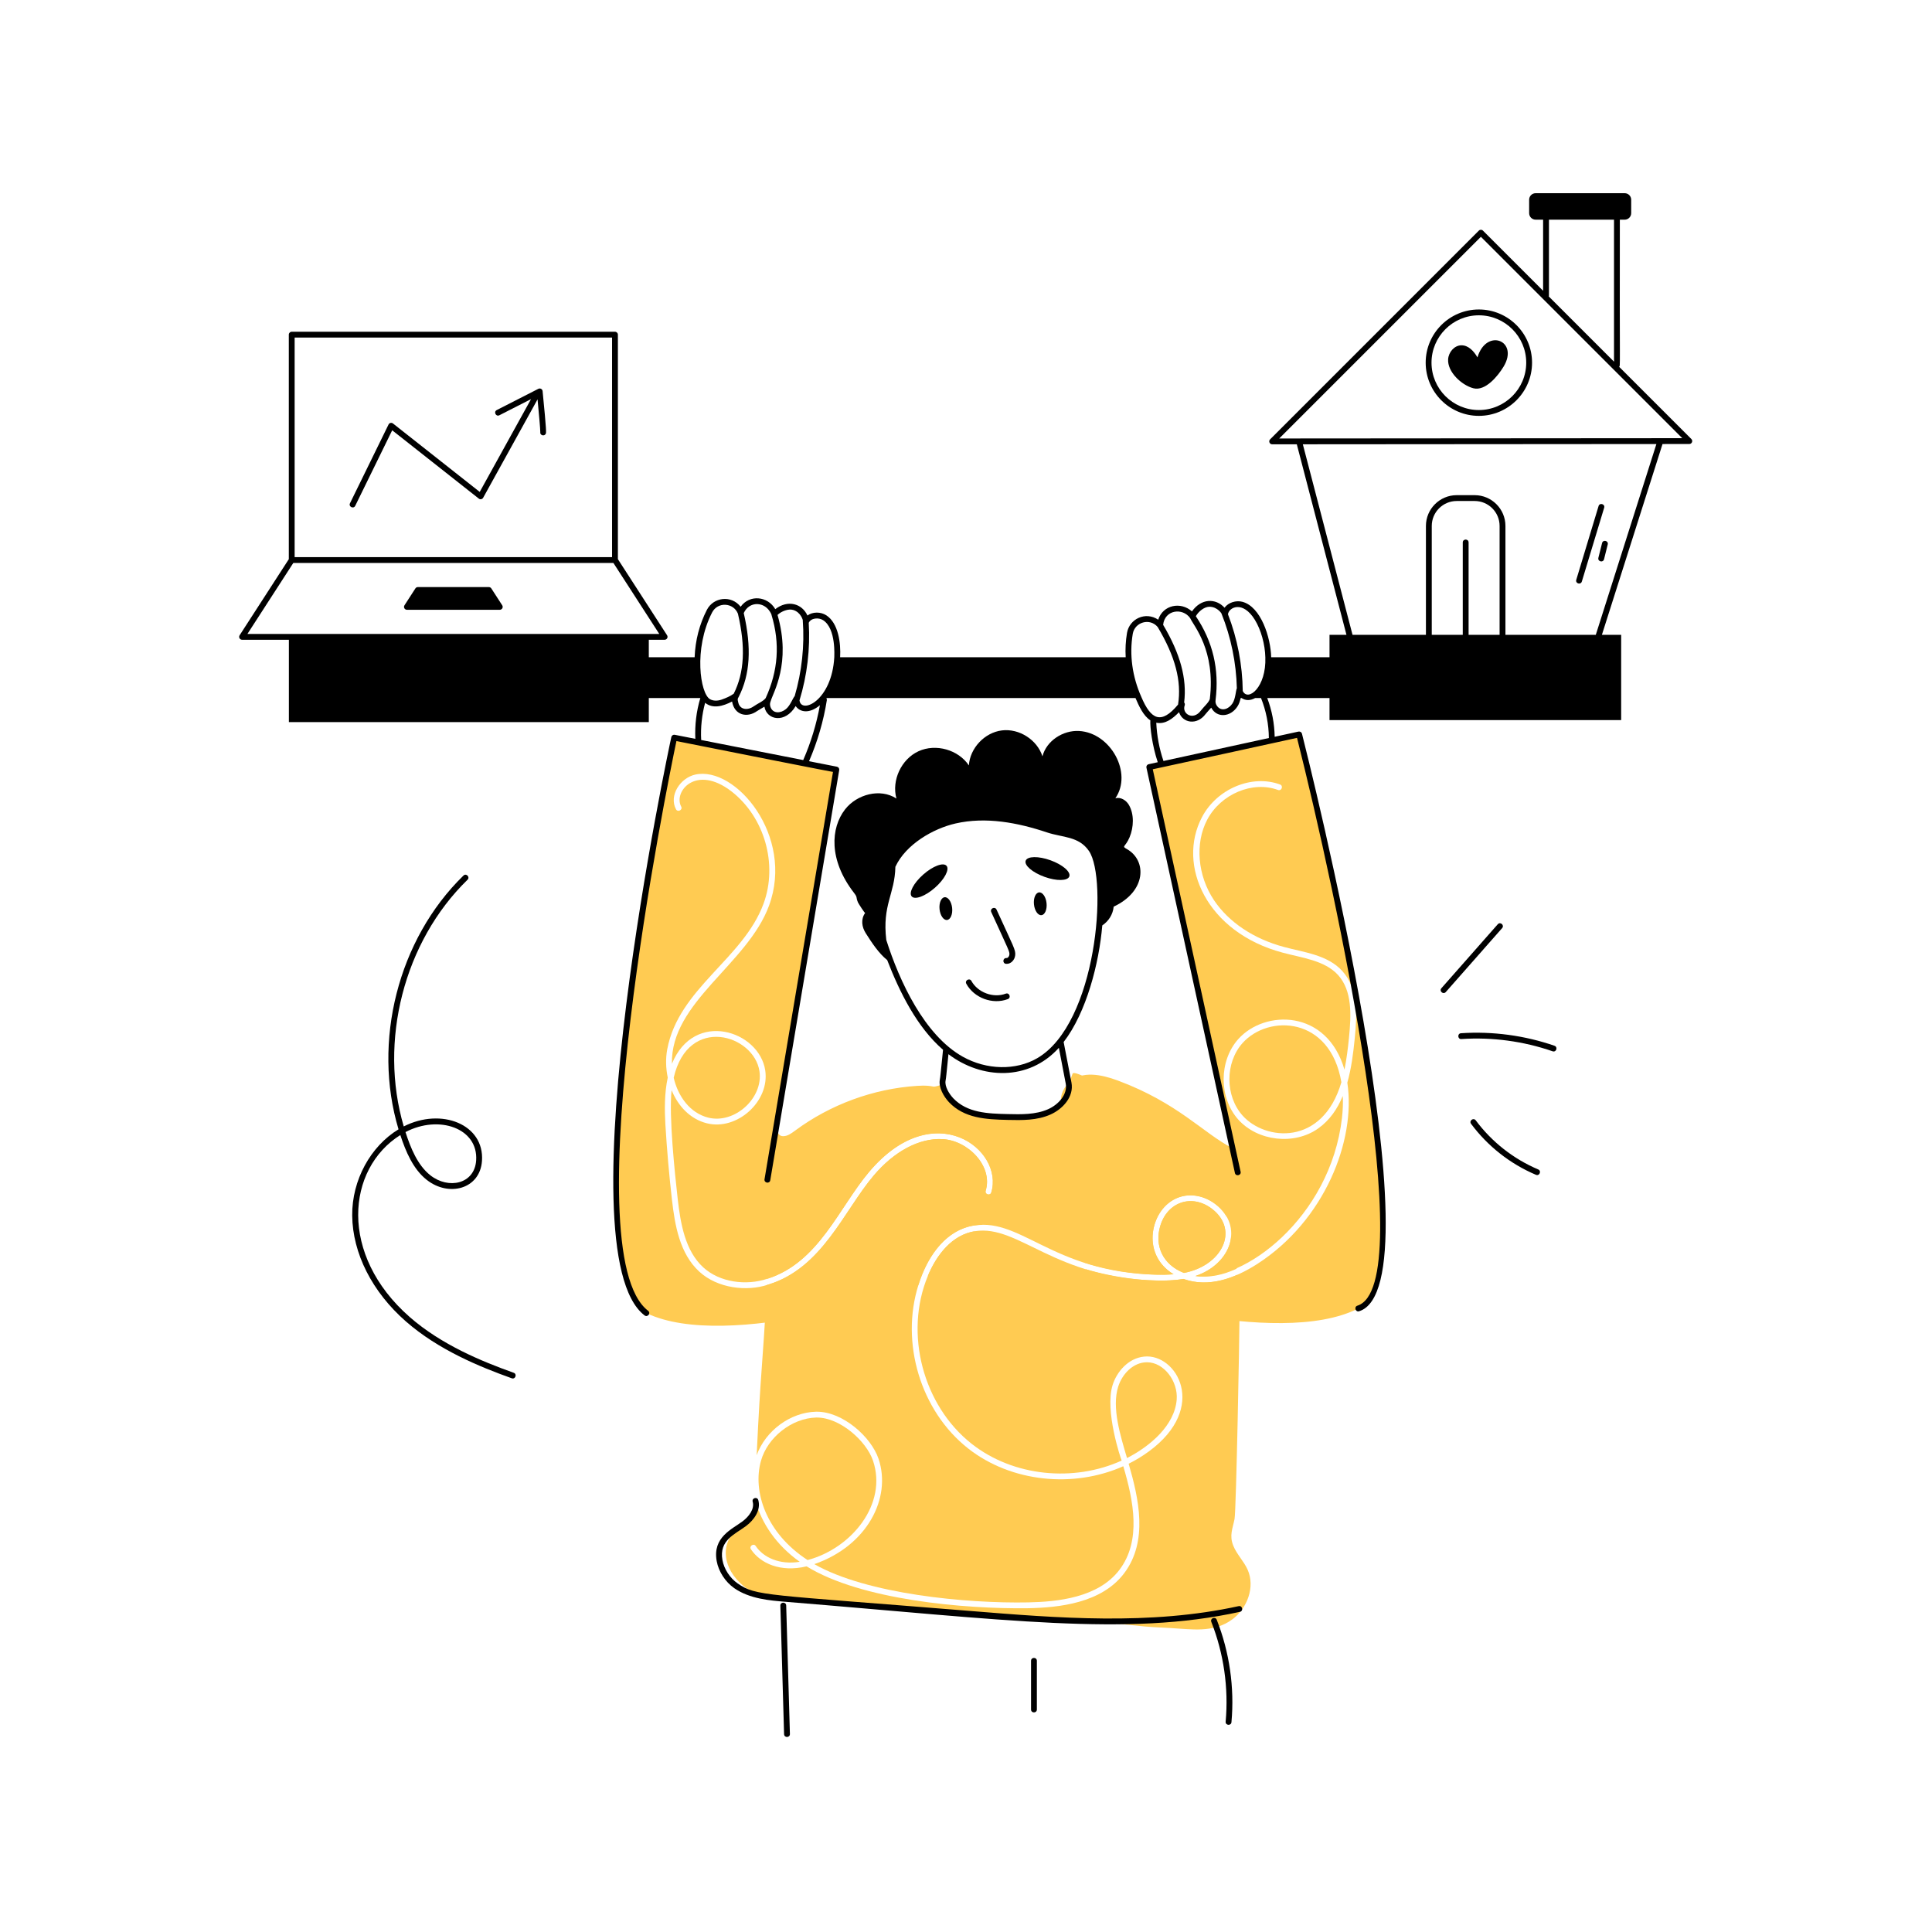
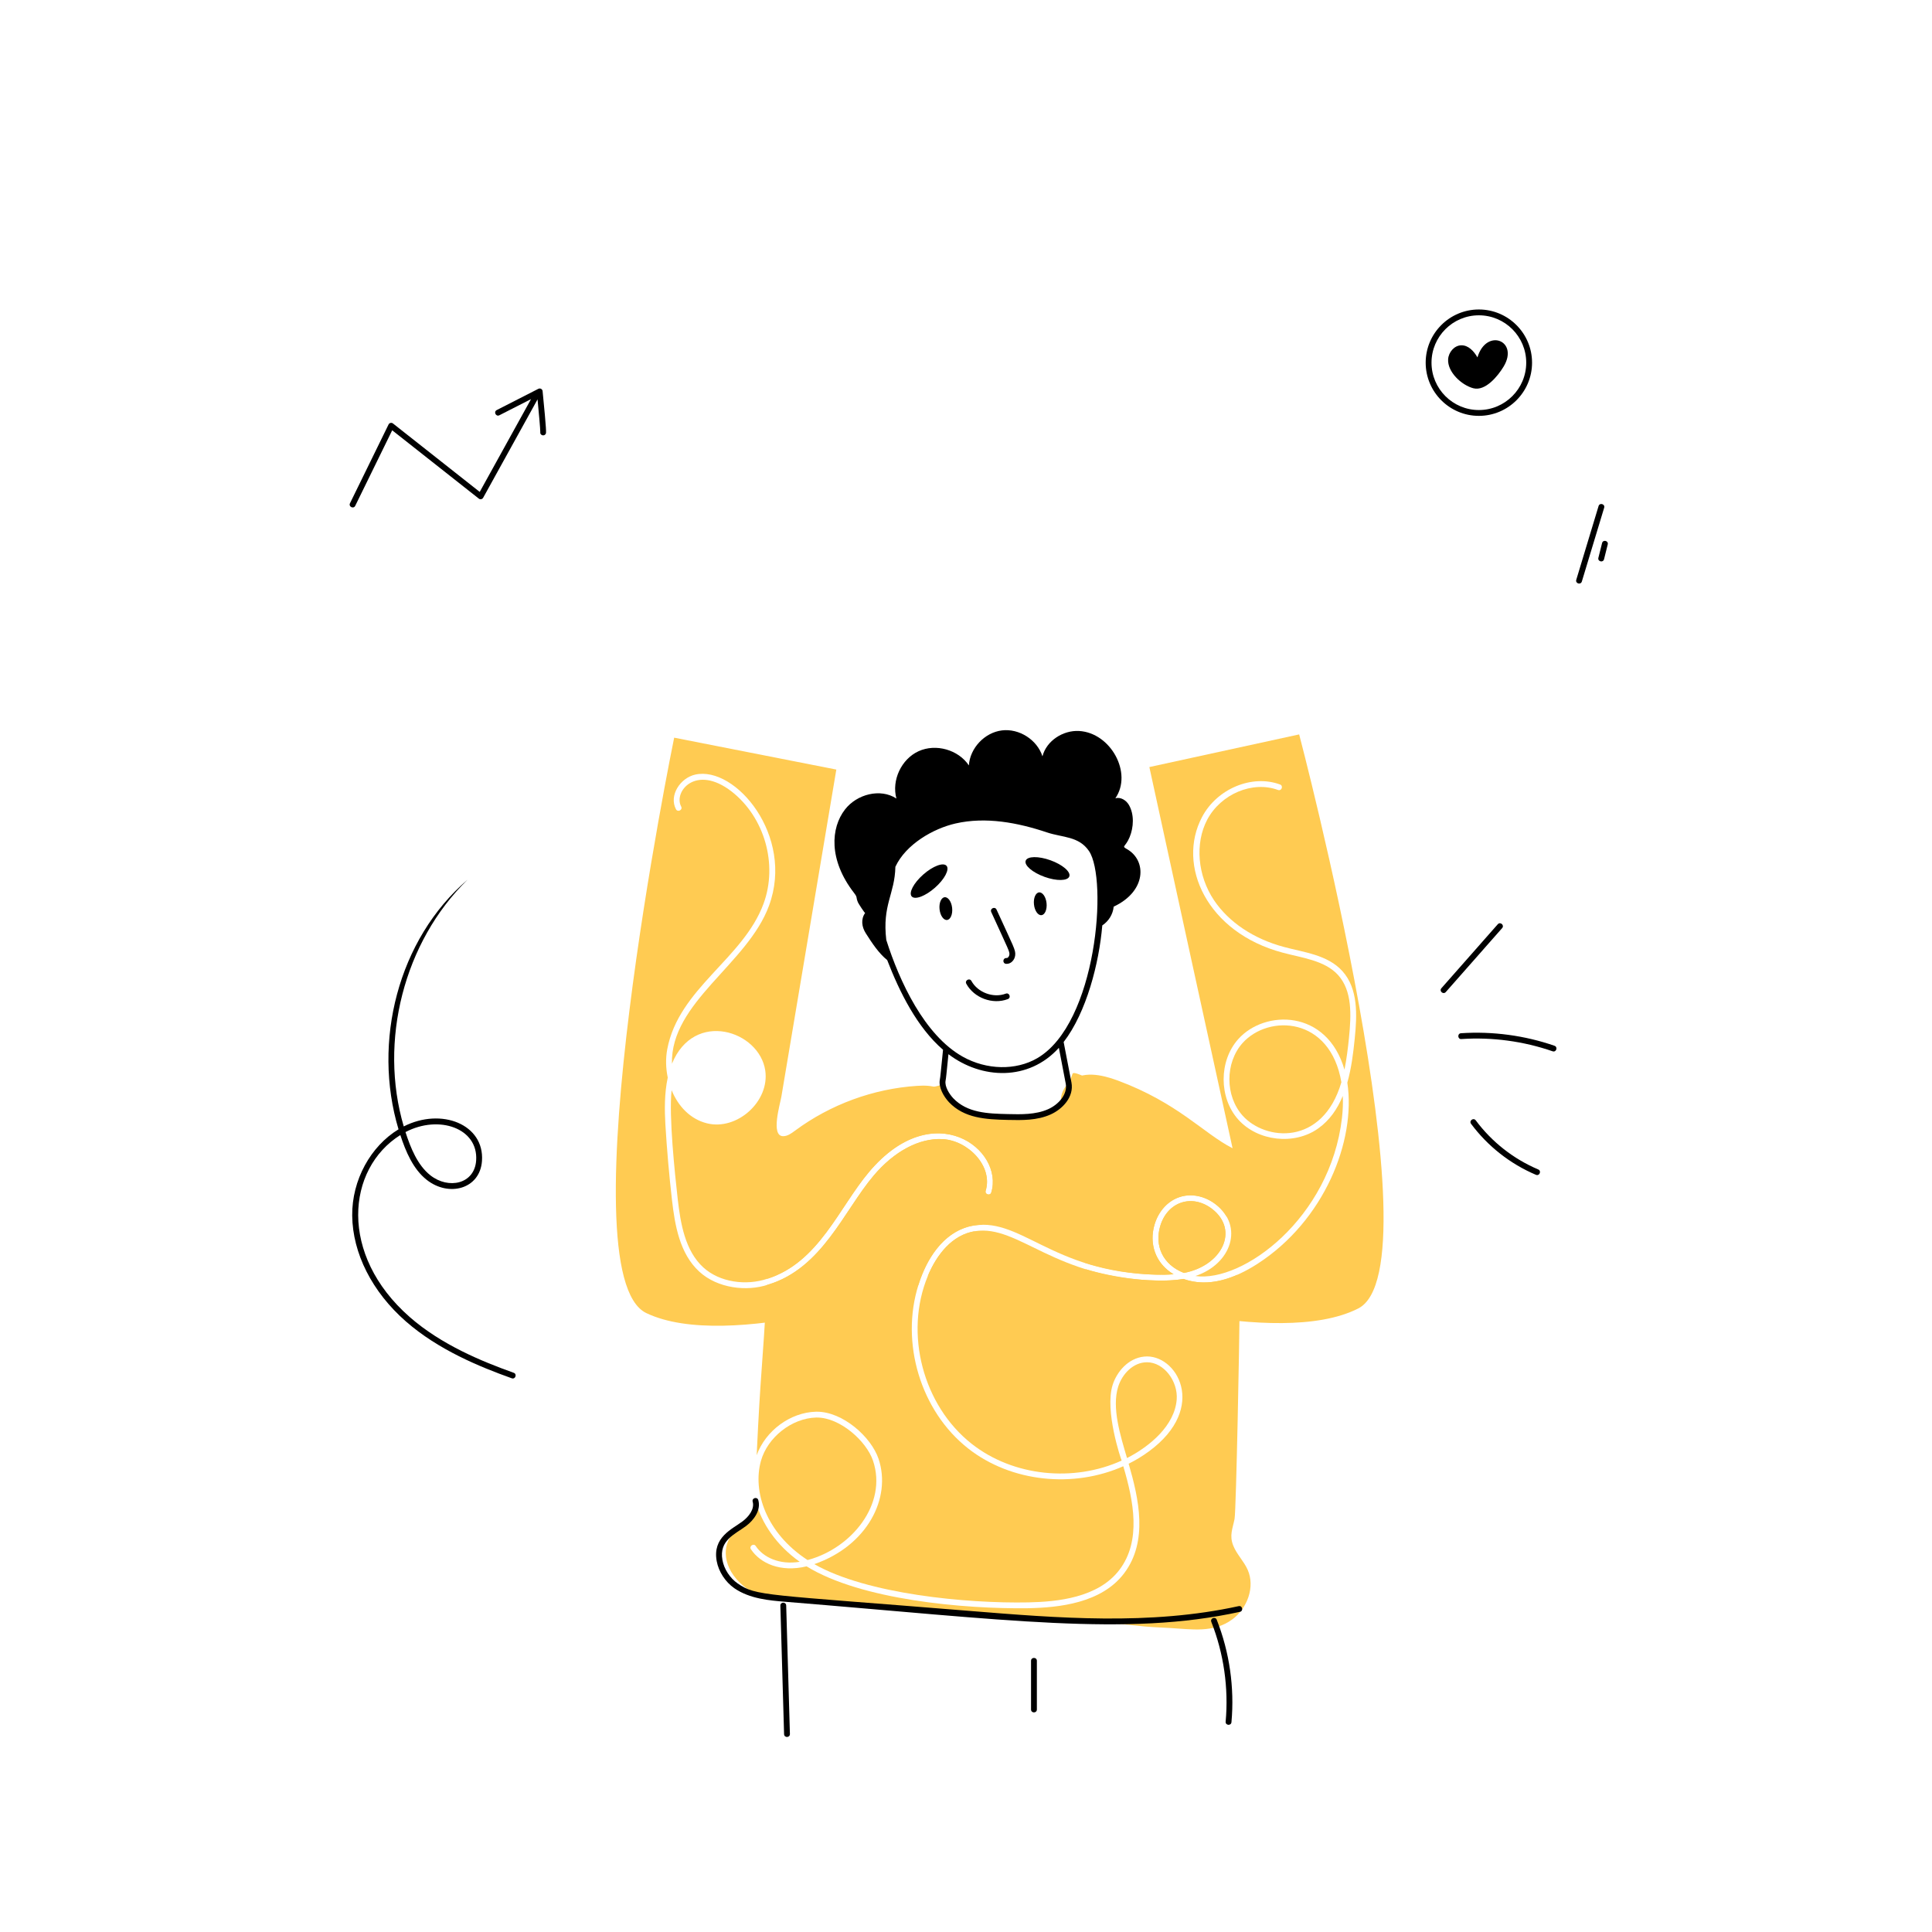
<svg xmlns="http://www.w3.org/2000/svg" width="1024" viewBox="0 0 768 768" height="1024" preserveAspectRatio="xMidYMid meet">
  <defs>
    <clipPath id="308215ccfd">
-       <path d="M 95 76.801 L 673 76.801 L 673 524 L 95 524 Z M 95 76.801 " clip-rule="nonzero" />
-     </clipPath>
+       </clipPath>
  </defs>
  <path fill="#ffcb52" d="M 470.633 506.008 C 462.184 502.742 458.93 495.168 461.176 487.484 C 464.004 477.734 473.855 474.41 481.875 480.602 C 492.691 489.035 485.816 503.129 470.633 506.008 Z M 470.633 506.008 " fill-opacity="1" fill-rule="nonzero" />
-   <path fill="#ffcb52" d="M 491.562 504.336 C 486.336 506.75 480.828 508.039 475.199 507.234 C 484.512 504.129 489.406 496.824 489.406 490.824 C 490.383 495.273 491.078 499.793 491.562 504.336 Z M 491.562 504.336 " fill-opacity="1" fill-rule="nonzero" />
  <path fill="#ffcb52" d="M 321.027 620.145 C 304.449 609.379 299.109 592.824 302.484 580.738 C 305.125 571.305 314.77 563.75 324.434 563.492 L 324.758 563.492 C 333.914 563.492 344.371 572.789 347.035 580.648 C 352.863 597.902 338.512 615.5 321.027 620.145 Z M 321.027 620.145 " fill-opacity="1" fill-rule="nonzero" />
  <path fill="#ffcb52" d="M 487.645 483.777 C 484.133 477.391 475.625 473.316 468.43 476.012 C 457.324 480.168 453.152 498.5 466.508 506.539 C 464.258 506.727 462.102 506.75 460.18 506.703 C 417.398 505.895 405.355 482.59 385.215 487.555 C 374.902 490.207 368.223 500.582 365.094 510.758 L 365.094 510.781 C 357.836 533.684 365.902 560.898 384.867 575.801 C 401.996 589.246 426.773 591.656 446.523 582.848 C 450.629 596.695 453.742 612.41 445.043 623.969 C 436.625 635.145 420.309 636.742 408.742 636.973 C 384.312 637.461 344.594 633.703 323.691 621.77 C 344.723 614.496 354.484 595.508 349.238 579.906 C 346.27 571.145 335.004 561.176 324.758 561.176 L 324.363 561.176 C 314.145 561.43 304.293 568.754 300.789 578.469 C 302.414 543.805 302.961 546.16 304.918 510.758 C 305.055 510.734 305.172 510.711 305.312 510.668 C 326.879 504.164 335.488 481.23 347.312 467.297 C 355.473 457.629 365.418 452.367 374.551 452.809 C 384.781 453.27 394.816 463.555 391.82 473.344 C 391.383 474.82 393.609 475.488 394.043 474.02 C 399.211 457.078 371.336 435.27 345.527 465.789 C 333.441 480.055 325.555 501.828 305.055 508.324 C 305.66 498.031 306.492 487.742 308.531 477.98 C 311.316 464.676 320.191 455.172 331.41 448.055 C 342.305 441.125 356.422 434.262 369.312 432.316 C 372.367 431.895 374.156 431.309 375.523 430.762 C 376.082 434.59 378.887 437.809 382.223 439.734 C 385.562 441.68 389.434 442.539 393.211 443.258 C 400.047 444.531 407.234 445.391 413.793 443.164 C 422.066 440.406 423.34 434.785 426.383 426.777 C 427.441 424.184 459.566 444.207 462.055 446.34 C 470.586 453.664 480.879 464.887 484.934 475.5 C 485.977 478.238 486.883 480.996 487.645 483.777 Z M 487.645 483.777 " fill-opacity="1" fill-rule="nonzero" />
  <path fill="#ffcb52" d="M 448.008 579.602 C 445.395 570.723 441.859 559.605 444.508 551.184 C 446.133 546.117 450.5 541.52 455.938 541.52 C 462.746 541.52 468.32 549.16 467.758 556.332 C 466.953 566.633 457.176 574.895 448.008 579.602 Z M 448.008 579.602 " fill-opacity="1" fill-rule="nonzero" />
  <path fill="#ffcb52" d="M 489.871 643.719 C 482.34 649.262 473.555 647.613 464.953 647.152 C 440.434 645.926 484.945 647.871 315.023 635.445 C 306.402 634.844 300.699 635.539 294.113 629.164 C 286.473 621.711 287.281 612.57 292.586 608.602 C 296.133 605.914 300.125 606.547 300.375 596.781 C 302.73 605.383 308.469 614.133 317.898 620.84 C 309.816 622.141 303.426 619.07 300.441 614.605 C 299.625 613.293 297.648 614.629 298.52 615.879 C 302.254 621.48 310.27 625.137 320.633 622.648 C 342.219 635.977 383.133 639.652 408.789 639.293 C 420.84 639.039 437.879 637.344 446.895 625.363 C 456.492 612.609 452.691 595.727 448.656 581.852 C 451.461 580.461 454.129 578.84 456.656 576.984 C 480.582 559.5 467.59 537.875 454.777 539.27 C 448.426 539.918 443.93 545.367 442.305 550.488 C 439.012 560.812 445.633 580.113 445.875 580.602 C 426.82 589.246 402.852 586.977 386.301 573.973 C 366.879 558.719 359.367 530.043 368.824 507.234 L 368.824 507.211 C 372.367 498.715 378.535 490.805 387.602 489.41 C 405.043 486.711 419.023 508.23 460.133 509.02 C 463.168 509.09 466.762 509.02 470.422 508.395 C 477.516 510.938 484.898 509.797 491.797 506.77 C 492.398 512.844 492.652 518.988 492.699 525.152 C 492.738 528.695 491.426 600.316 490.754 603.805 C 489.988 607.676 488.621 610.387 490.242 614.422 C 491.633 617.898 494.461 620.609 495.969 624.016 C 498.98 630.809 495.852 639.316 489.871 643.719 Z M 489.871 643.719 " fill-opacity="1" fill-rule="nonzero" />
  <path fill="#ffcb52" d="M 387.602 489.41 L 368.824 507.211 C 372.367 498.715 378.535 490.805 387.602 489.41 Z M 387.602 489.41 " fill-opacity="1" fill-rule="nonzero" />
-   <path fill="#ffcb52" d="M 281.551 444.277 C 274.25 442.445 269.52 435.816 267.805 428.422 C 273.578 403.246 299.734 411.262 301.902 425.848 C 303.484 436.523 291.973 446.895 281.551 444.277 Z M 281.551 444.277 " fill-opacity="1" fill-rule="nonzero" />
  <path fill="#ffcb52" d="M 395.09 445.09 C 391.82 444.855 381.898 446.109 379.973 443.93 C 378.863 442.656 378.699 439.246 377.844 437.602 C 374.906 432.023 370.801 431.25 364.559 431.645 C 347.129 432.781 330.066 439.062 316.02 449.469 C 314.582 450.535 313.031 451.695 311.223 451.648 C 306.309 451.512 310.086 438.969 310.621 435.863 C 312.02 427.473 329.234 325.18 332.453 305.914 L 267.992 293.234 C 267.992 293.234 224.227 506.355 256.934 521.977 C 289.66 537.582 363.672 511.934 363.91 511.895 L 365.094 510.781 L 365.094 510.758 C 365.555 509.25 366.09 507.793 366.691 506.332 C 375.254 485.504 390.004 487.059 390.242 486.906 C 394.113 483.23 376.223 500.223 428.098 450.953 C 417.5 447.902 406.789 445.926 395.09 445.09 Z M 394.043 474.02 C 393.609 475.492 391.383 474.82 391.82 473.344 C 394.816 463.551 384.781 453.27 374.551 452.809 C 365.418 452.367 355.473 457.629 347.312 467.297 C 335.391 481.344 326.902 504.156 305.312 510.668 C 296.836 513.496 285.223 512.156 277.98 505.496 C 270.148 498.312 268.27 486.977 267.109 476.914 C 265.973 466.973 265.094 456.863 264.492 446.875 C 264.168 441.266 264.098 434.566 265.441 428.352 C 264.652 424.621 264.559 420.75 265.234 417.133 C 269.766 392.875 295.473 381.145 303.527 359.207 C 309.273 343.582 303.922 324.828 290.801 314.609 C 276.59 303.66 267.621 314.738 270.773 320.609 C 271.496 321.949 269.434 323.031 268.711 321.699 C 265.824 316.211 270.402 309.242 276.383 307.91 C 292.352 304.367 315.891 332.277 305.707 359.996 C 297.176 383.277 266.484 398.383 267.109 422.859 C 275.887 401.266 301.844 409.684 304.199 425.523 C 306.031 437.809 292.98 449.535 280.996 446.527 C 274.32 444.855 269.543 439.664 266.973 433.359 C 265.84 443.582 268.25 466.359 269.406 476.66 C 270.52 486.305 272.301 497.129 279.535 503.781 C 286.117 509.816 296.617 511.141 305.055 508.324 C 325.449 501.859 333.582 479.887 345.527 465.789 C 371.199 435.426 399.25 456.957 394.043 474.02 Z M 394.043 474.02 " fill-opacity="1" fill-rule="nonzero" />
  <path fill="#ffcb52" d="M 533.219 430.207 C 525.73 455.789 502.883 453.457 493.973 443.488 C 486.949 435.656 486.949 422.441 493.953 414.605 C 504.266 403.129 528.793 404.02 533.219 430.207 Z M 533.219 430.207 " fill-opacity="1" fill-rule="nonzero" />
  <path fill="#ffcb52" d="M 481.875 480.602 C 473.867 474.422 464.008 477.719 461.176 487.484 C 458.938 495.145 462.164 502.734 470.633 506.008 C 485.73 503.145 492.719 489.059 481.875 480.602 Z M 481.875 480.602 C 473.867 474.422 464.008 477.719 461.176 487.484 C 458.938 495.145 462.164 502.734 470.633 506.008 C 485.73 503.145 492.719 489.059 481.875 480.602 Z M 481.875 480.602 C 473.867 474.422 464.008 477.719 461.176 487.484 C 458.938 495.145 462.164 502.734 470.633 506.008 C 485.73 503.145 492.719 489.059 481.875 480.602 Z M 516.438 291.938 C 516.438 291.938 457.906 304.688 456.887 304.918 C 456.887 305.109 489.762 455.613 489.965 456.445 C 478.414 450.562 468.367 438.461 444.301 429.512 C 437.852 427.133 430.129 425.504 425.105 430.184 C 422.129 432.93 420.59 437.363 422.695 440.824 C 422.73 441.066 424.699 455.191 424.574 454.293 L 431.203 501.973 C 444.145 506.043 457.887 507.25 466.508 506.539 C 459.16 502.117 456.734 494.391 458.949 486.836 C 462.266 475.414 474.141 471.66 483.289 478.77 C 494.48 487.445 489.562 502.441 475.199 507.234 C 494.07 509.926 528.832 484.188 533.449 444.441 C 533.797 441.402 533.914 438.461 533.773 435.656 C 531.664 440.777 528.605 445.297 524.016 448.566 C 514.559 455.312 500 453.711 492.234 445.043 C 484.473 436.375 484.473 421.723 492.234 413.055 C 502.719 401.312 527.457 401.07 534.449 425.199 C 535.281 421.051 535.816 416.762 536.23 412.637 C 537.16 403.41 537.578 393.883 531.898 387.578 C 526.539 381.695 517.359 380.738 509.809 378.676 C 479.723 370.645 467.672 344.012 477.84 324.762 C 483.777 313.52 497.684 307.723 508.832 311.848 C 510.234 312.332 509.508 314.543 508.023 314.027 C 497.938 310.297 485.305 315.605 479.883 325.852 C 474.945 335.215 476.031 348.078 482.594 357.863 C 488.48 366.625 498.355 373.207 510.387 376.43 C 518.27 378.582 527.734 379.512 533.613 386.027 C 539.941 393.027 539.477 403.551 538.527 412.844 C 537.949 418.641 537.184 424.715 535.582 430.371 C 539.074 453.352 526.531 485.258 499.723 502.484 C 490.773 508.219 480.438 511.984 470.422 508.395 C 459.527 510.254 443.133 507.992 431.574 504.523 L 432.734 512.891 C 432.973 512.926 507.637 536.59 539.941 520.125 C 572.207 503.664 516.438 291.938 516.438 291.938 Z M 481.875 480.602 C 473.867 474.422 464.008 477.719 461.176 487.484 C 458.938 495.145 462.164 502.734 470.633 506.008 C 485.73 503.145 492.719 489.059 481.875 480.602 Z M 481.875 480.602 C 473.867 474.422 464.008 477.719 461.176 487.484 C 458.938 495.145 462.164 502.734 470.633 506.008 C 485.73 503.145 492.719 489.059 481.875 480.602 Z M 481.875 480.602 C 473.867 474.422 464.008 477.719 461.176 487.484 C 458.938 495.145 462.164 502.734 470.633 506.008 C 485.73 503.145 492.719 489.059 481.875 480.602 Z M 481.875 480.602 " fill-opacity="1" fill-rule="nonzero" />
  <path fill="#000000" d="M 566.73 144.168 C 566.73 155.828 576.215 165.312 587.871 165.312 C 599.531 165.312 609.016 155.828 609.016 144.168 C 609.016 132.512 599.531 123.023 587.871 123.023 C 576.215 123.023 566.73 132.512 566.73 144.168 Z M 606.699 144.168 C 606.699 154.551 598.254 162.996 587.871 162.996 C 577.492 162.996 569.047 154.551 569.047 144.168 C 569.047 133.789 577.492 125.34 587.871 125.34 C 598.254 125.34 606.699 133.789 606.699 144.168 Z M 606.699 144.168 " fill-opacity="1" fill-rule="nonzero" />
  <g clip-path="url(#308215ccfd)">
    <path fill="#000000" d="M 672.344 174.52 L 643.625 145.801 C 644.18 145.152 643.793 148.555 643.914 87.324 L 645.84 87.324 C 647.266 87.324 648.422 86.164 648.422 84.738 L 648.422 79.387 C 648.422 77.957 647.266 76.801 645.84 76.801 L 610.441 76.801 C 609.016 76.801 607.859 77.957 607.859 79.387 L 607.859 84.738 C 607.859 86.164 609.016 87.324 610.441 87.324 L 613.41 87.324 L 613.41 115.59 L 589.496 91.676 C 589.043 91.223 588.309 91.223 587.859 91.676 L 504.891 174.641 C 504.16 175.371 504.68 176.621 505.707 176.621 C 507.637 176.621 515.746 176.613 515.504 176.613 C 517.52 184.359 508.191 148.562 535.238 252.352 L 528.504 252.352 L 528.504 261.27 L 505.309 261.27 C 505.309 261.262 505.309 261.25 505.309 261.242 C 505.117 253.414 501.254 241.16 493.852 239.219 C 491.371 238.574 488.32 239.461 486.77 241.578 C 483.27 237.707 477.449 237.84 473.82 243.043 C 469.375 239.043 462.301 240.438 460.406 246.34 C 455.348 242.938 448.953 246.02 448.004 251.574 C 447.465 254.766 447.289 258.027 447.477 261.27 L 333.961 261.27 C 334.289 255.59 333.258 247.664 328.445 244.578 C 326.25 243.172 323.07 243.133 320.969 244.672 C 318.82 239.941 313.191 238.285 308.184 242.145 C 305.152 236.938 297.961 236.23 294.414 241.195 C 290.727 236.457 283.602 237.367 281.008 242.406 C 278.039 248.18 276.398 254.512 276.129 261.219 C 276.129 261.234 276.129 261.254 276.129 261.27 L 257.91 261.27 L 257.91 254.312 L 264.199 254.312 C 265.121 254.312 265.668 253.289 265.172 252.527 L 245.621 222.277 L 245.621 133.027 C 245.621 132.387 245.102 131.871 244.465 131.871 L 115.965 131.871 C 115.324 131.871 114.809 132.387 114.809 133.027 L 114.809 222.277 L 95.258 252.527 C 94.762 253.293 95.309 254.312 96.23 254.312 L 114.836 254.312 L 114.836 287.051 L 257.91 287.051 L 257.91 277.473 L 278.395 277.473 C 276.812 282.754 276.164 288.203 276.406 293.703 L 268.227 292.09 C 267.625 291.977 267.031 292.348 266.879 292.941 C 266.367 294.93 223.188 497.629 256.223 522.891 C 257.426 523.812 258.855 521.984 257.633 521.051 C 227.402 497.934 265.504 310.539 268.891 294.586 C 336.965 308.137 330.723 306.758 331.129 306.836 L 303.91 468.766 C 303.656 470.266 305.941 470.676 306.195 469.148 L 333.602 306.105 C 333.707 305.488 333.301 304.898 332.684 304.777 L 321.605 302.598 C 324.953 294.836 327.355 286.695 328.676 278.348 C 328.719 278.078 328.648 277.82 328.523 277.602 C 328.555 277.559 328.586 277.516 328.621 277.473 L 451.375 277.473 C 452.676 280.484 454.434 284.504 457.277 286.348 C 457.117 288.945 457.98 296.277 460.223 302.996 L 456.613 303.785 C 455.992 303.918 455.594 304.535 455.73 305.164 L 490.895 466.273 C 491.215 467.758 493.488 467.285 493.16 465.777 L 458.242 305.801 C 458.484 305.75 514.051 293.699 515.582 293.316 C 531.047 354.469 564.754 511.062 539.59 519.023 C 538.133 519.484 538.824 521.707 540.289 521.234 C 572.859 510.926 519.828 300.609 517.555 291.66 C 517.398 291.055 516.797 290.695 516.184 290.812 L 506.703 292.879 C 506.613 287.617 505.605 282.391 503.746 277.473 L 528.504 277.473 L 528.504 286.25 L 644.438 286.25 L 644.438 252.352 L 636.781 252.352 L 660.879 176.508 L 671.523 176.496 C 672.555 176.496 673.07 175.246 672.344 174.52 Z M 117.125 134.188 L 243.305 134.188 L 243.305 221.461 L 117.125 221.461 Z M 116.598 223.777 L 243.832 223.777 L 262.07 251.996 L 98.359 251.996 Z M 498.828 246.391 C 501.27 250.375 502.863 256.086 502.992 261.312 C 503.418 273.195 496.094 279.031 494.012 274.68 C 493.895 264.32 491.875 253.832 488.133 244.18 C 488.137 244.168 488.145 244.164 488.148 244.152 C 488.504 241.441 493.996 238.539 498.828 246.391 Z M 480.699 241.195 C 484.055 241.148 485.812 244.184 485.574 243.953 C 489.344 253.301 491.422 263.504 491.668 273.609 C 491.254 274.363 491.148 277.766 489.941 279.602 C 488.438 281.91 485.566 282.957 483.855 280.723 C 483.324 280.035 483.059 279.195 483.207 278.324 C 484.727 266.008 482.145 255.09 475.367 244.961 C 476.363 243.117 478.664 241.234 480.699 241.195 Z M 473.082 245.676 C 474.504 248.793 483.27 258.512 480.914 277.922 C 480.391 279.395 478.523 280.945 477.375 282.461 C 474.285 286.633 469.719 283.723 470.934 280.398 C 471.082 279.992 470.988 279.555 470.719 279.246 C 471.875 269.812 469.219 259.945 462.363 248.375 C 463.027 242.34 470.117 241.512 473.082 245.676 Z M 327.195 246.531 C 332.453 249.895 331.598 260.965 331.645 261.203 C 330.676 278.652 318.496 283.945 317.816 278.406 C 320.852 268.504 322.113 257.902 321.484 247.566 C 321.488 247.559 321.492 247.559 321.496 247.551 C 322.406 245.621 325.418 245.395 327.195 246.531 Z M 315.301 242.469 C 318.484 243.406 319.246 246.816 319.113 246.578 C 319.867 256.645 318.738 267.008 315.898 276.719 C 315.164 277.461 314.195 280.414 312.434 281.863 C 310.273 283.641 307.25 283.734 306.293 281.07 C 305.816 279.742 306.332 278.871 306.395 278.625 C 307.266 275.395 314.621 263.648 309.082 244.438 C 310.613 242.984 313.379 241.887 315.301 242.469 Z M 301.023 240.129 C 305.406 240.301 306.875 244.695 306.695 244.457 C 310.113 255.793 309.344 266.605 304.363 277.508 C 303.43 278.766 301.145 279.691 299.605 280.773 C 297.238 282.469 294.227 282.141 293.52 279.438 C 293.078 277.758 293.23 277.836 293.617 277.078 C 298.195 268.148 298.836 257.527 295.652 243.707 C 296.68 241.414 298.727 240.082 301.023 240.129 Z M 283.07 243.465 C 285.301 239.133 291.543 239.496 293.332 243.934 C 296.434 257.207 295.898 267.332 291.672 275.758 C 290.219 276.801 288.625 277.465 286.93 278.078 C 285.195 278.707 283.48 278.652 282.219 277.93 C 278.387 275.734 275.586 258.02 283.07 243.465 Z M 278.734 294.16 C 278.461 289.215 279.008 284.164 280.297 279.375 C 283.426 281.906 287.441 280.699 291.008 278.867 C 291.988 284.449 297.102 285.418 300.945 282.664 C 301.703 282.137 302.918 281.512 303.863 280.918 C 304.82 286.309 312.148 287.688 316.285 280.676 C 317.984 283.121 321.688 283.879 325.934 280.328 C 324.562 287.828 322.344 295.148 319.289 302.141 Z M 453.68 277.004 C 450.117 268.977 448.883 260.301 450.289 251.961 C 451.09 247.273 457.07 245.535 460.195 249.246 C 467.188 260.949 469.762 270.758 468.297 280.078 C 461.605 288.117 457.527 286.141 453.68 277.004 Z M 504.391 293.379 L 462.496 302.504 C 460.832 297.586 459.867 292.484 459.637 287.293 C 463.238 288.008 466.125 285.684 468.684 283.105 C 470.051 287.418 475.816 288.449 479.23 283.852 C 479.824 283.07 480.715 282.195 481.48 281.301 C 483.742 285.582 489.176 285.039 491.883 280.867 C 492.594 279.785 492.91 278.68 493.195 277.473 L 493.527 277.473 C 495.227 278.586 497.035 278.527 498.957 277.473 L 501.262 277.473 C 503.289 282.52 504.355 287.941 504.391 293.379 Z M 615.73 87.324 L 641.594 87.324 L 641.594 143.773 L 615.66 117.84 C 615.805 117.383 615.691 119.746 615.73 87.324 Z M 596.113 252.352 L 583.789 252.352 L 583.789 215.637 C 583.789 214.105 581.473 214.102 581.473 215.637 L 581.473 252.352 L 569.148 252.352 L 569.148 209.066 C 569.148 203.602 573.594 199.156 579.059 199.156 L 586.203 199.156 C 591.668 199.156 596.113 203.602 596.113 209.066 Z M 634.352 252.352 L 598.434 252.352 L 598.434 209.066 C 598.434 202.324 592.945 196.836 586.203 196.836 L 579.059 196.836 C 572.316 196.836 566.828 202.324 566.828 209.066 L 566.828 252.352 L 537.652 252.352 L 517.898 176.613 L 658.445 176.508 Z M 508.508 174.301 L 588.676 94.133 L 668.727 174.184 Z M 508.508 174.301 " fill-opacity="1" fill-rule="nonzero" />
  </g>
  <path fill="#000000" d="M 580.875 137.262 C 578.086 137.316 575.828 140.027 575.652 142.812 C 575.34 147.879 581 153.082 585.633 154.328 C 590.469 155.633 595.484 149.402 597.695 145.746 C 603.957 135.387 590.863 130.207 587.309 142.066 C 585.93 139.613 583.691 137.203 580.875 137.262 Z M 580.875 137.262 " fill-opacity="1" fill-rule="nonzero" />
  <path fill="#000000" d="M 628.812 231.148 L 637.68 201.836 C 638.121 200.367 635.898 199.703 635.457 201.164 L 626.594 230.477 C 626.148 231.953 628.367 232.617 628.812 231.148 Z M 628.812 231.148 " fill-opacity="1" fill-rule="nonzero" />
  <path fill="#000000" d="M 636.852 215.867 L 635.383 221.73 C 635.012 223.219 637.254 223.797 637.633 222.297 L 639.098 216.43 C 639.473 214.941 637.219 214.383 636.852 215.867 Z M 636.852 215.867 " fill-opacity="1" fill-rule="nonzero" />
  <path fill="#000000" d="M 376.258 344.164 C 374.977 342.715 370.844 344.262 367.023 347.625 C 363.199 350.988 361.141 354.891 362.418 356.348 C 363.695 357.797 367.832 356.25 371.652 352.887 C 375.473 349.523 377.535 345.621 376.258 344.164 Z M 376.258 344.164 " fill-opacity="1" fill-rule="nonzero" />
  <path fill="#000000" d="M 417.586 341.973 C 412.797 340.246 408.383 340.32 407.727 342.141 C 407.07 343.961 410.418 346.836 415.211 348.562 C 420 350.289 424.414 350.215 425.07 348.395 C 425.723 346.574 422.375 343.699 417.586 341.973 Z M 417.586 341.973 " fill-opacity="1" fill-rule="nonzero" />
  <path fill="#000000" d="M 375.508 356.66 C 374.129 356.809 373.223 358.949 373.488 361.449 C 373.754 363.945 375.086 365.855 376.469 365.707 C 377.848 365.559 378.754 363.418 378.488 360.918 C 378.223 358.422 376.887 356.516 375.508 356.66 Z M 375.508 356.66 " fill-opacity="1" fill-rule="nonzero" />
  <path fill="#000000" d="M 413.039 354.742 C 411.66 354.891 410.754 357.035 411.02 359.535 C 411.285 362.031 412.617 363.938 414 363.793 C 415.383 363.645 416.285 361.5 416.02 359.004 C 415.754 356.504 414.418 354.598 413.039 354.742 Z M 413.039 354.742 " fill-opacity="1" fill-rule="nonzero" />
  <path fill="#000000" d="M 396.145 361.586 C 395.5 360.18 393.402 361.168 394.035 362.551 C 401.129 378.09 401.375 378.219 401.246 379.512 C 401.191 380.117 400.684 380.875 400.129 380.828 C 398.535 380.754 398.426 382.984 399.898 383.137 C 401.793 383.324 403.371 381.621 403.555 379.734 C 403.766 377.562 403.055 376.723 396.145 361.586 Z M 396.145 361.586 " fill-opacity="1" fill-rule="nonzero" />
  <path fill="#000000" d="M 399.801 394.992 C 394.91 396.863 388.664 394.551 386.16 389.953 C 385.422 388.605 383.391 389.719 384.125 391.066 C 387.188 396.68 394.562 399.465 400.625 397.16 C 402.055 396.613 401.234 394.449 399.801 394.992 Z M 399.801 394.992 " fill-opacity="1" fill-rule="nonzero" />
  <path fill="#000000" d="M 335.922 321.754 C 330.195 329.125 329.355 341.824 339.441 354.875 C 341.043 356.945 340.074 356.398 341.07 358.75 C 341.234 359.145 343.766 363.105 343.914 362.898 C 342.117 365.422 342.578 368.484 344.141 370.949 C 346.609 374.84 349.355 378.992 352.672 381.641 C 357.621 394.426 364.543 408.379 374.871 417.305 C 373.828 427.531 373.855 427.688 373.598 429.191 C 373.043 432.25 375.105 435.859 377.234 438.145 C 383.32 444.535 391.816 444.988 400.578 445.184 C 406.332 445.32 412.234 445.422 417.578 443.043 C 422.363 440.922 427.012 436.031 425.918 430.312 C 424.871 424.887 423.824 419.441 422.816 414.219 C 431.895 402.469 436.914 382.84 438.176 367.871 C 440.617 366.23 442.395 363.598 442.707 360.406 C 455.758 354.301 455.891 342.109 448.07 337.586 C 445.629 336.176 447.297 336.965 449.031 332.809 C 450.66 328.898 450.934 323.766 448.77 319.996 C 447.695 318.117 445.453 316.719 443.371 317.328 C 450.305 307.316 441.539 291.301 428.969 290.578 C 422.582 290.211 415.988 294.457 414.395 300.652 C 412.281 294.066 405.137 289.5 398.273 290.348 C 391.41 291.195 385.59 297.363 385.141 304.262 C 380.941 298.012 372 295.488 365.148 298.617 C 358.301 301.75 354.359 310.164 356.34 317.43 C 349.945 313.238 340.613 315.715 335.922 321.754 Z M 423.645 430.75 C 424.461 435.027 420.738 439.105 416.637 440.926 C 411.672 443.137 405.805 442.988 400.633 442.863 C 392.617 442.691 384.488 442.398 378.922 436.559 C 377.262 434.773 375.473 431.82 375.879 429.594 C 376.145 428.055 376.129 427.844 377.023 419.055 C 390.191 429.062 408.898 429.84 420.918 416.523 C 421.82 421.266 422.73 426.016 423.645 430.75 Z M 412.324 420.645 C 403.828 425.594 392.211 425.367 382.727 420.062 C 367.504 411.551 357.559 390.164 352.312 373.637 C 350.648 359.633 355.715 355.438 355.926 344.562 C 360.074 335.629 370.98 329.355 379.871 327.336 C 391.895 324.602 404.527 326.988 416.223 330.906 C 422.418 332.98 428.844 332.348 432.895 338.309 C 440.43 349.406 436.043 406.828 412.324 420.645 Z M 412.324 420.645 " fill-opacity="1" fill-rule="nonzero" />
  <path fill="#000000" d="M 492.387 638.465 C 457.109 646.188 420.566 643.215 385.223 640.344 C 303.562 633.703 300.602 634.535 293.238 629.445 C 290.156 627.312 287.836 623.746 287.18 620.145 C 285.746 612.238 292.223 609.879 296.578 606.605 C 299.672 604.281 302.57 600.359 301.434 596.32 C 301.016 594.832 298.789 595.477 299.203 596.945 C 300.023 599.859 297.664 602.891 295.188 604.75 C 291.012 607.891 283.172 611.047 284.898 620.559 C 285.66 624.742 288.348 628.879 291.922 631.352 C 298.035 635.578 305.984 636.227 312.375 636.746 C 400.297 643.895 447.809 650.594 492.883 640.73 C 494.371 640.402 493.898 638.145 492.387 638.465 Z M 492.387 638.465 " fill-opacity="1" fill-rule="nonzero" />
  <path fill="#000000" d="M 310.207 638.27 L 311.684 689.348 C 311.727 690.891 314.047 690.82 314 689.281 L 312.523 638.203 C 312.48 636.699 310.164 636.723 310.207 638.27 Z M 310.207 638.27 " fill-opacity="1" fill-rule="nonzero" />
  <path fill="#000000" d="M 481.516 644.723 C 486.461 657.258 488.434 670.973 487.215 684.387 C 487.074 685.918 489.387 686.117 489.523 684.598 C 490.773 670.82 488.75 656.738 483.672 643.871 C 483.109 642.441 480.953 643.297 481.516 644.723 Z M 481.516 644.723 " fill-opacity="1" fill-rule="nonzero" />
  <path fill="#000000" d="M 409.855 660.199 L 409.855 679.555 C 409.855 681.086 412.172 681.09 412.172 679.555 L 412.172 660.199 C 412.172 658.664 409.855 658.664 409.855 660.199 Z M 409.855 660.199 " fill-opacity="1" fill-rule="nonzero" />
-   <path fill="#000000" d="M 204.207 545.703 C 191.586 541.188 175.484 534.59 162.871 523.543 C 134.574 498.762 137.777 464.621 159.137 451.195 C 161.293 457.758 164.207 464.73 169.621 469.004 C 178.379 475.93 190.812 472.719 191.594 461.477 C 192.602 446.961 175.5 440.141 160.496 447.77 C 150.523 413.91 160.531 374.367 185.848 349.715 C 186.945 348.648 185.328 346.984 184.23 348.055 C 158.191 373.406 147.969 414.156 158.422 448.922 C 147.398 455.59 139.863 469.043 140.008 483.215 C 140.16 498.211 147.938 513.547 161.344 525.285 C 174.25 536.59 190.613 543.301 203.426 547.887 C 204.863 548.41 205.656 546.223 204.207 545.703 Z M 189.277 461.316 C 188.629 470.703 178.277 472.895 171.059 467.188 C 165.969 463.168 163.203 456.254 161.188 450.016 C 174.543 443.012 190.168 448.527 189.277 461.316 Z M 189.277 461.316 " fill-opacity="1" fill-rule="nonzero" />
+   <path fill="#000000" d="M 204.207 545.703 C 191.586 541.188 175.484 534.59 162.871 523.543 C 134.574 498.762 137.777 464.621 159.137 451.195 C 161.293 457.758 164.207 464.73 169.621 469.004 C 178.379 475.93 190.812 472.719 191.594 461.477 C 192.602 446.961 175.5 440.141 160.496 447.77 C 150.523 413.91 160.531 374.367 185.848 349.715 C 158.191 373.406 147.969 414.156 158.422 448.922 C 147.398 455.59 139.863 469.043 140.008 483.215 C 140.16 498.211 147.938 513.547 161.344 525.285 C 174.25 536.59 190.613 543.301 203.426 547.887 C 204.863 548.41 205.656 546.223 204.207 545.703 Z M 189.277 461.316 C 188.629 470.703 178.277 472.895 171.059 467.188 C 165.969 463.168 163.203 456.254 161.188 450.016 C 174.543 443.012 190.168 448.527 189.277 461.316 Z M 189.277 461.316 " fill-opacity="1" fill-rule="nonzero" />
  <path fill="#000000" d="M 595.383 367.41 L 572.988 392.82 C 571.965 393.984 573.723 395.488 574.727 394.352 L 597.121 368.941 C 598.133 367.793 596.406 366.262 595.383 367.41 Z M 595.383 367.41 " fill-opacity="1" fill-rule="nonzero" />
  <path fill="#000000" d="M 617.938 415.711 C 606.113 411.609 593.262 409.887 580.773 410.727 C 579.203 410.828 579.445 413.211 580.934 413.039 C 593.105 412.215 605.645 413.898 617.18 417.902 C 618.664 418.398 619.359 416.203 617.938 415.711 Z M 617.938 415.711 " fill-opacity="1" fill-rule="nonzero" />
  <path fill="#000000" d="M 611.465 464.871 C 601.609 460.688 593.023 453.945 586.633 445.359 C 585.723 444.133 583.855 445.508 584.773 446.742 C 591.41 455.656 600.324 462.664 610.559 467.004 C 611.984 467.594 612.867 465.465 611.465 464.871 Z M 611.465 464.871 " fill-opacity="1" fill-rule="nonzero" />
-   <path fill="#000000" d="M 195.305 233.906 C 195.09 233.574 194.727 233.375 194.332 233.375 L 166.098 233.375 C 165.703 233.375 165.34 233.574 165.125 233.906 L 160.789 240.613 C 160.293 241.379 160.84 242.398 161.762 242.398 L 198.668 242.398 C 199.59 242.398 200.137 241.375 199.641 240.613 Z M 195.305 233.906 " fill-opacity="1" fill-rule="nonzero" />
  <path fill="#000000" d="M 214.012 154.559 L 197.465 163.004 C 196.09 163.707 197.164 165.77 198.516 165.07 L 211.094 158.652 L 190.699 195.543 L 156.215 168.34 C 155.641 167.887 154.785 168.07 154.457 168.738 L 139.129 200.051 C 138.457 201.422 140.539 202.441 141.211 201.07 L 155.906 171.047 L 190.336 198.207 C 190.906 198.664 191.727 198.469 192.066 197.859 L 213.684 158.754 C 214.207 164.172 214.797 170.73 214.77 171.695 C 214.516 173.016 216.352 173.617 216.945 172.43 C 217.129 172.059 217.305 171.711 215.691 155.477 C 215.613 154.676 214.75 154.188 214.012 154.559 Z M 214.012 154.559 " fill-opacity="1" fill-rule="nonzero" />
</svg>